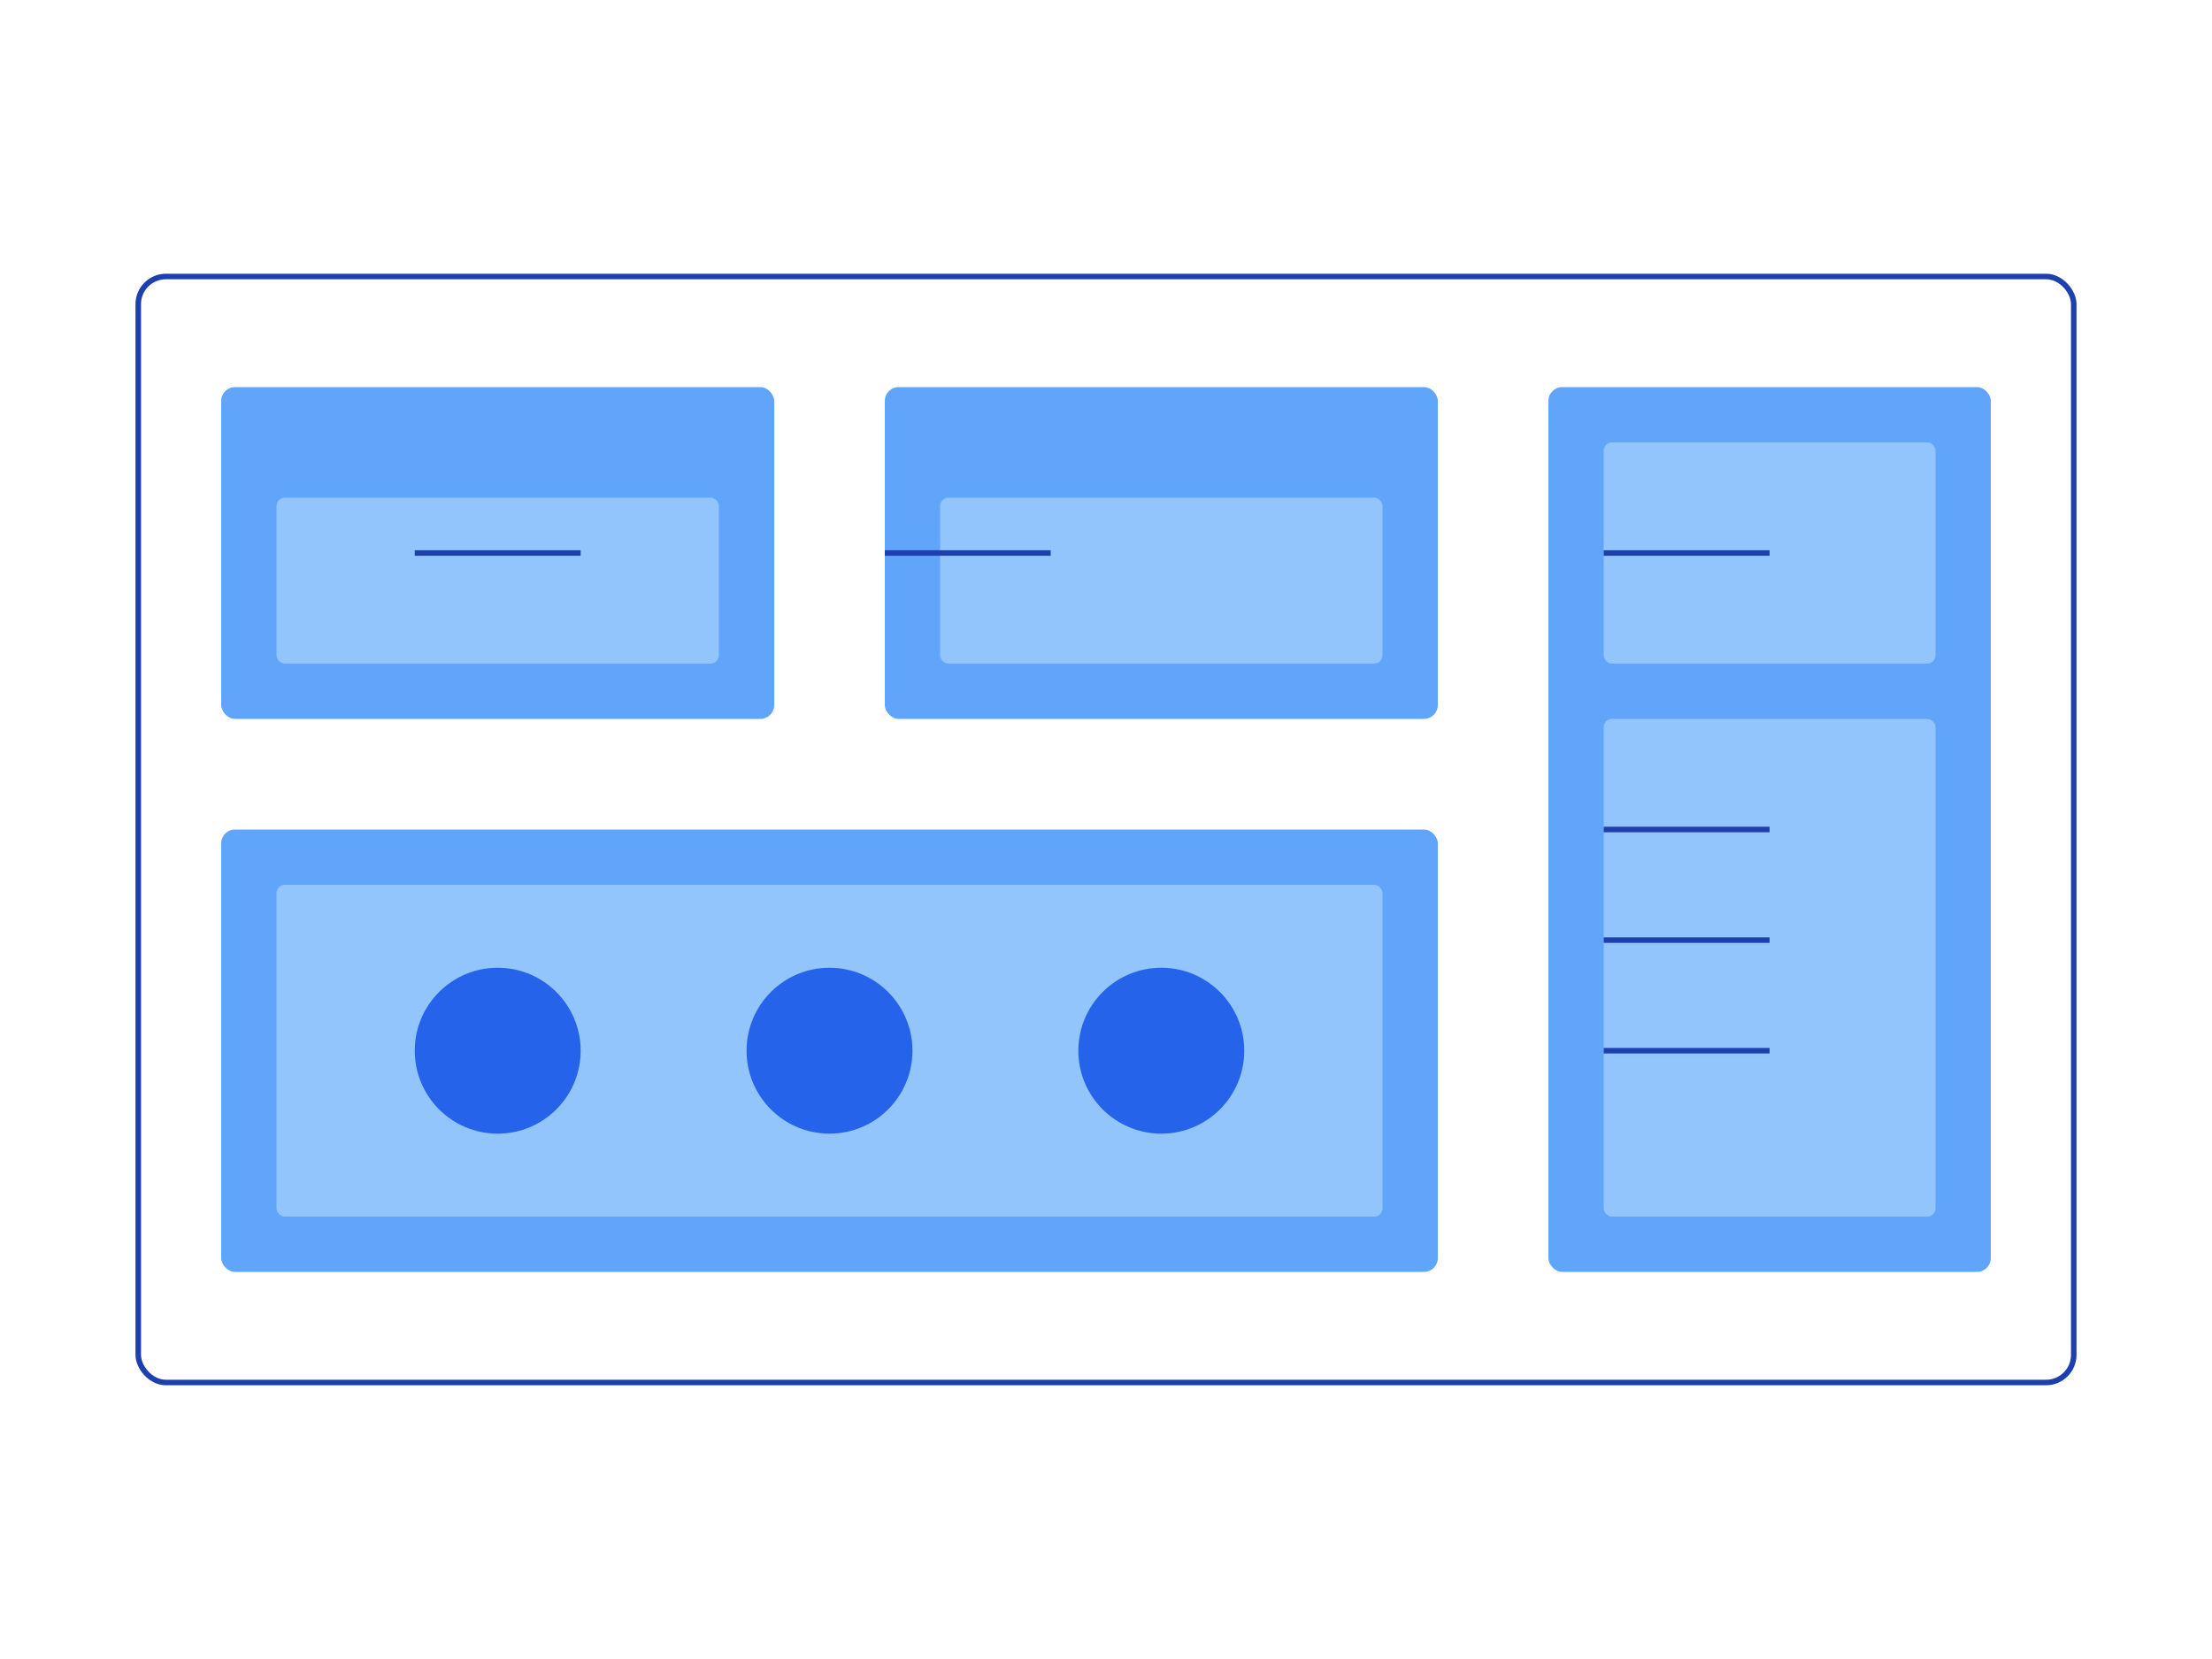
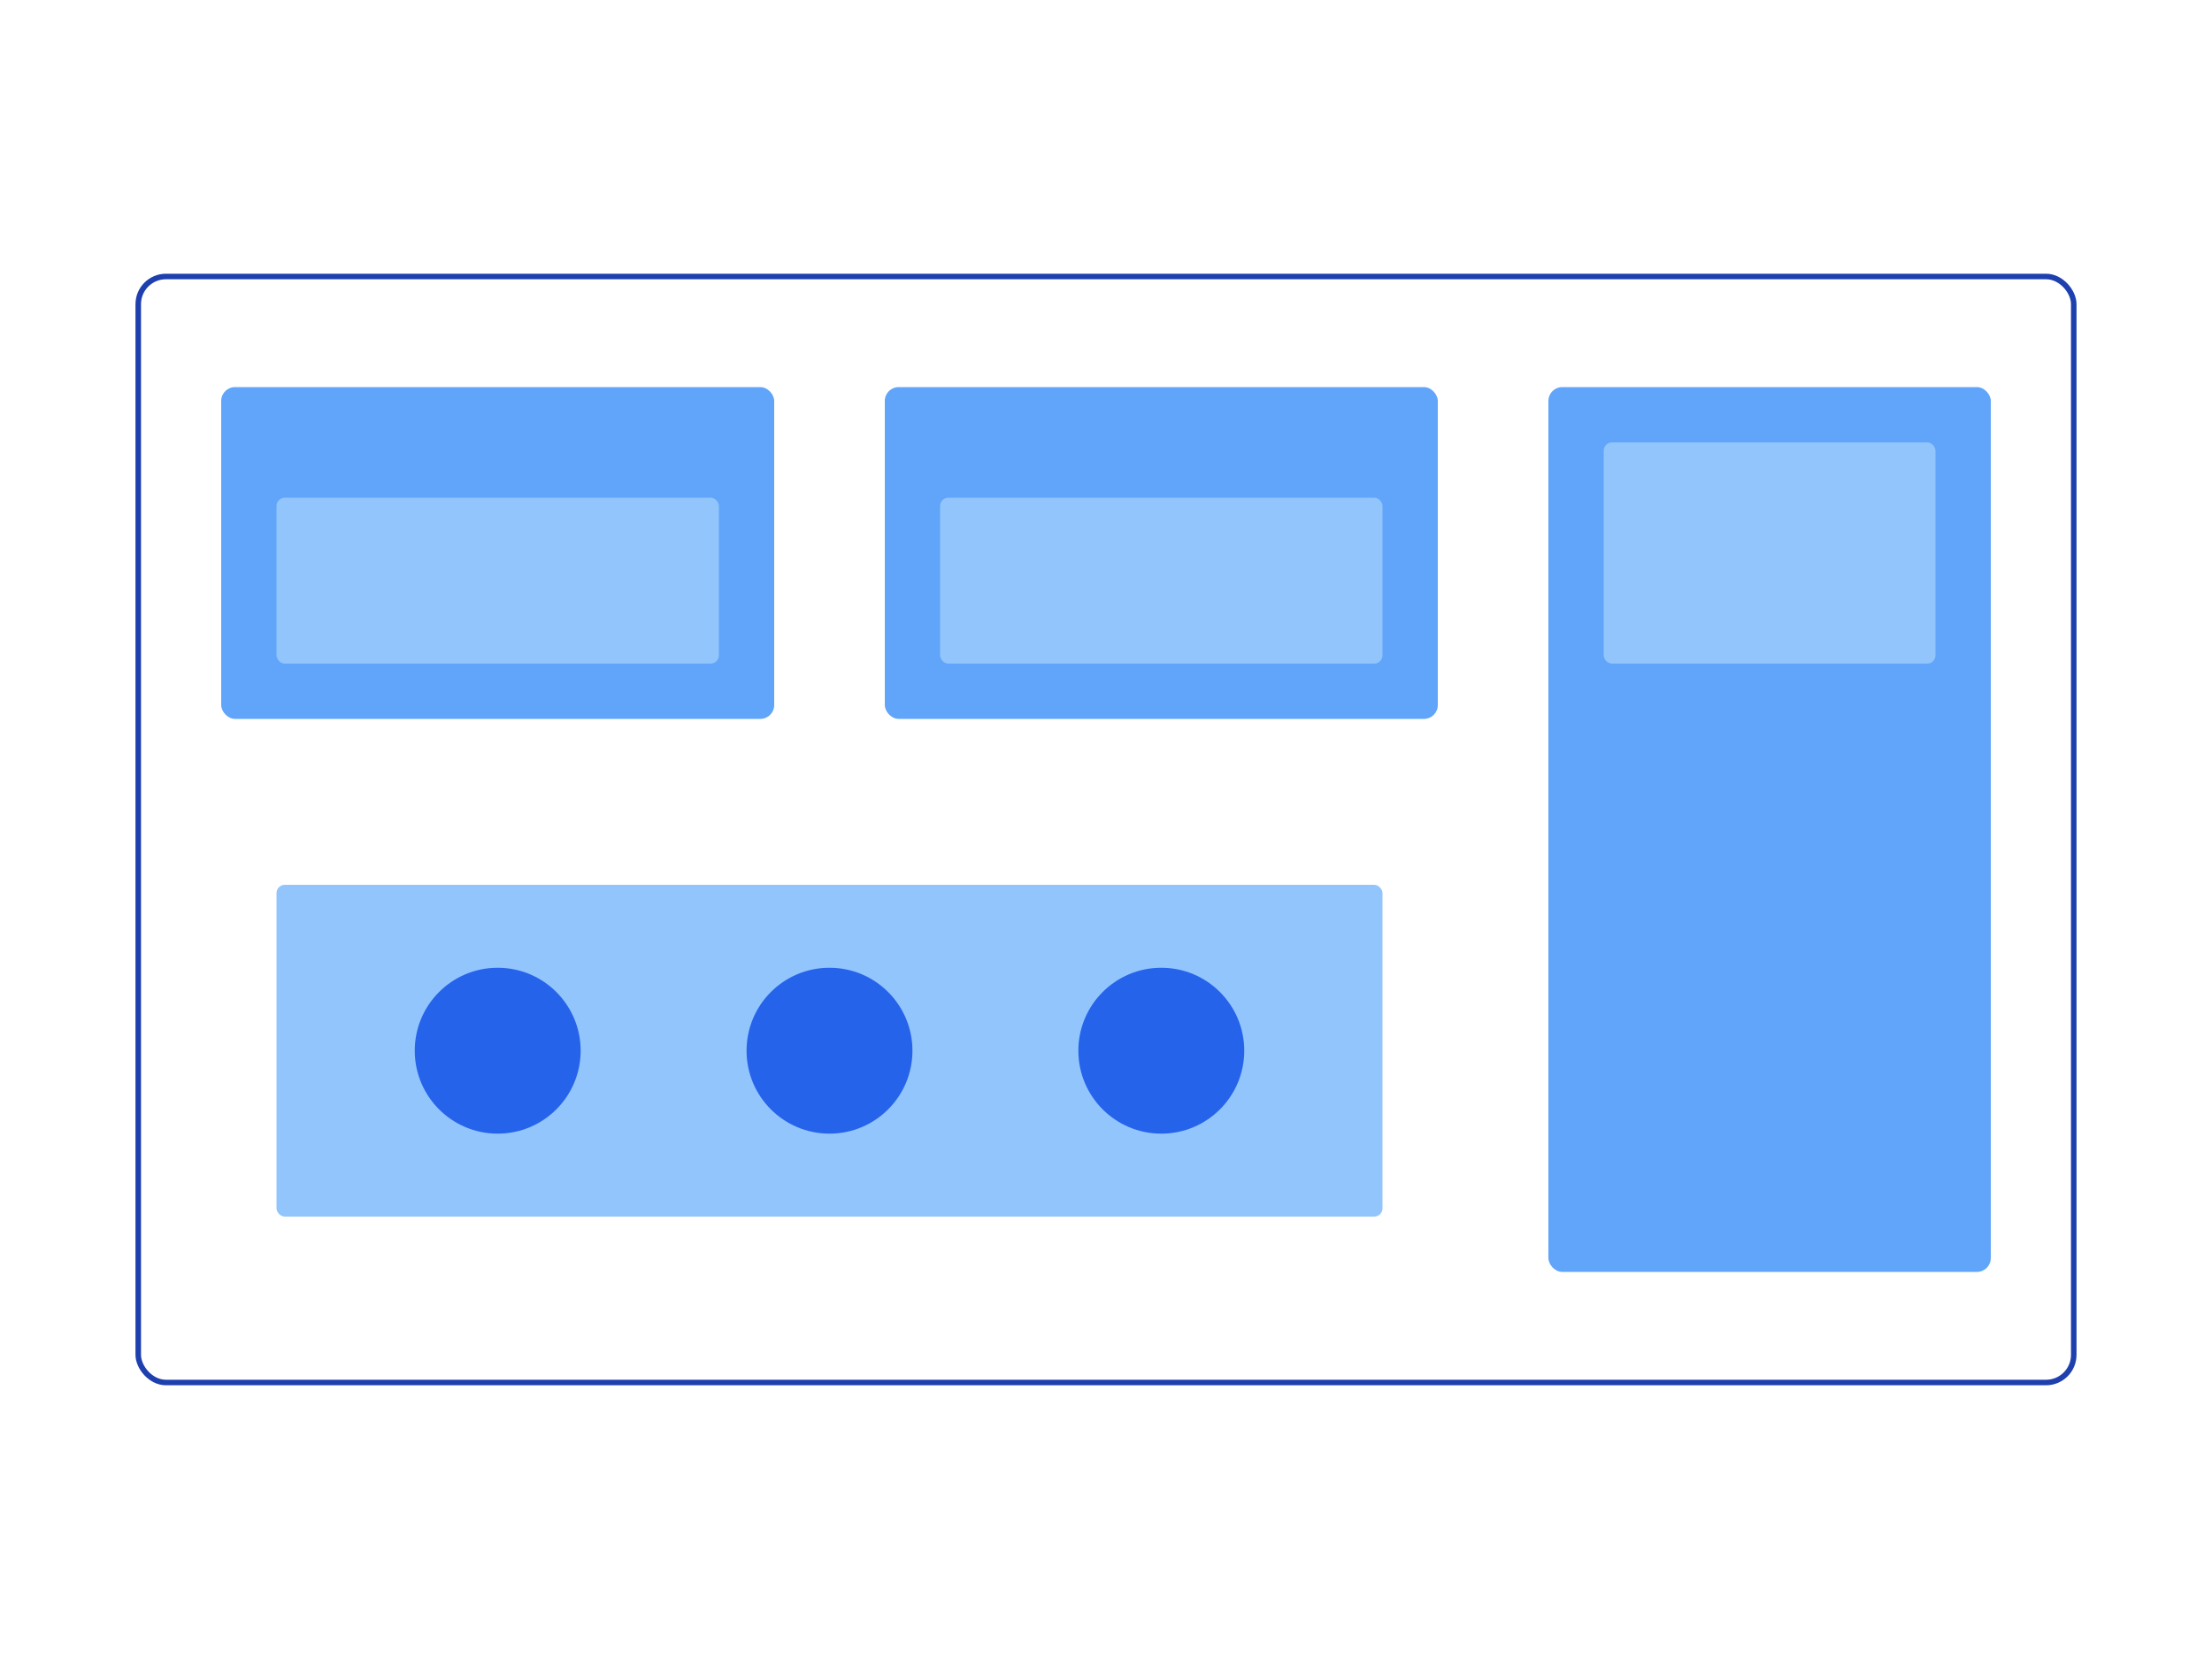
<svg xmlns="http://www.w3.org/2000/svg" width="800" height="600" viewBox="0 0 800 600">
  <style>.primary{fill:#2563eb}.secondary{fill:#60a5fa}.accent{fill:#93c5fd}.outline{fill:none;stroke:#1e40af;stroke-width:2}</style>
  <g id="office-environment">
    <rect x="50" y="100" width="700" height="400" class="outline" rx="10" />
    <rect x="80" y="140" width="200" height="120" class="secondary" rx="5" />
    <rect x="100" y="180" width="160" height="60" class="accent" rx="3" />
    <rect x="320" y="140" width="200" height="120" class="secondary" rx="5" />
    <rect x="340" y="180" width="160" height="60" class="accent" rx="3" />
    <rect x="560" y="140" width="160" height="320" class="secondary" rx="5" />
    <rect x="580" y="160" width="120" height="80" class="accent" rx="3" />
-     <rect x="580" y="260" width="120" height="180" class="accent" rx="3" />
-     <rect x="80" y="300" width="440" height="160" class="secondary" rx="5" />
    <rect x="100" y="320" width="400" height="120" class="accent" rx="3" />
    <circle cx="180" cy="380" r="30" class="primary" />
    <circle cx="300" cy="380" r="30" class="primary" />
    <circle cx="420" cy="380" r="30" class="primary" />
-     <path d="M150 200 h60 M320 200 h60 M580 200 h60 M580 300 h60 M580 340 h60 M580 380 h60" class="outline" />
  </g>
</svg>